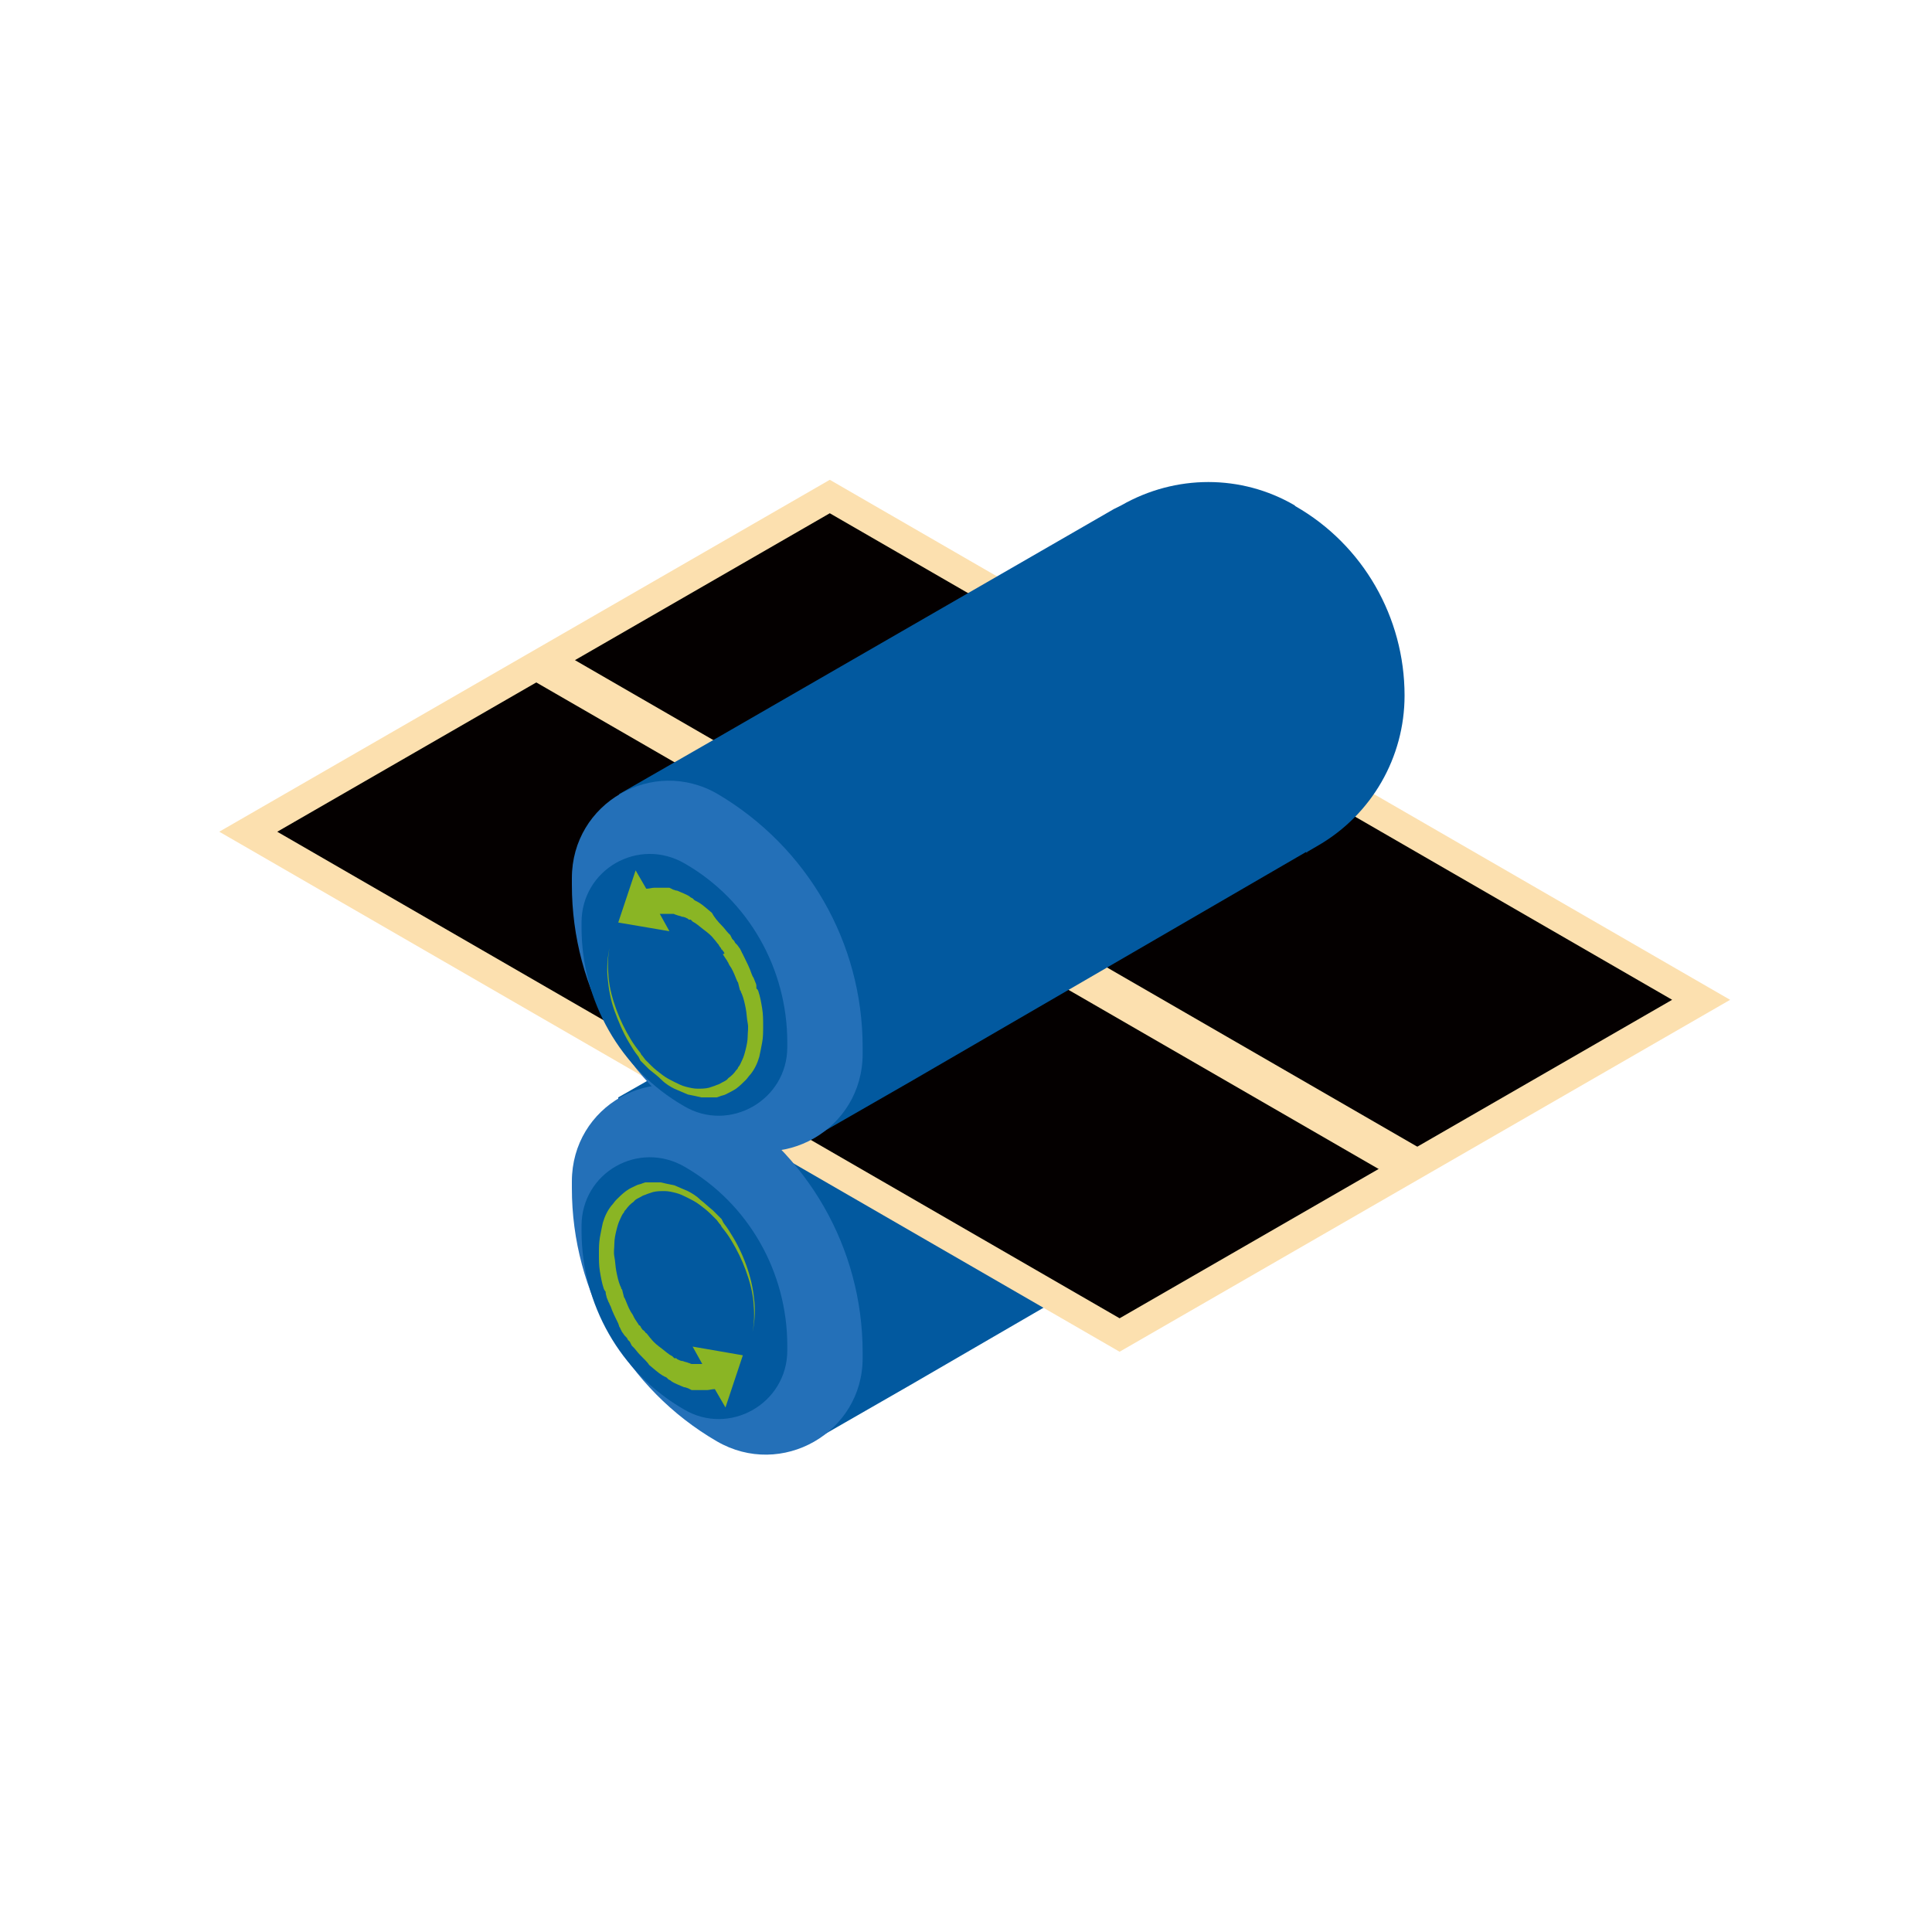
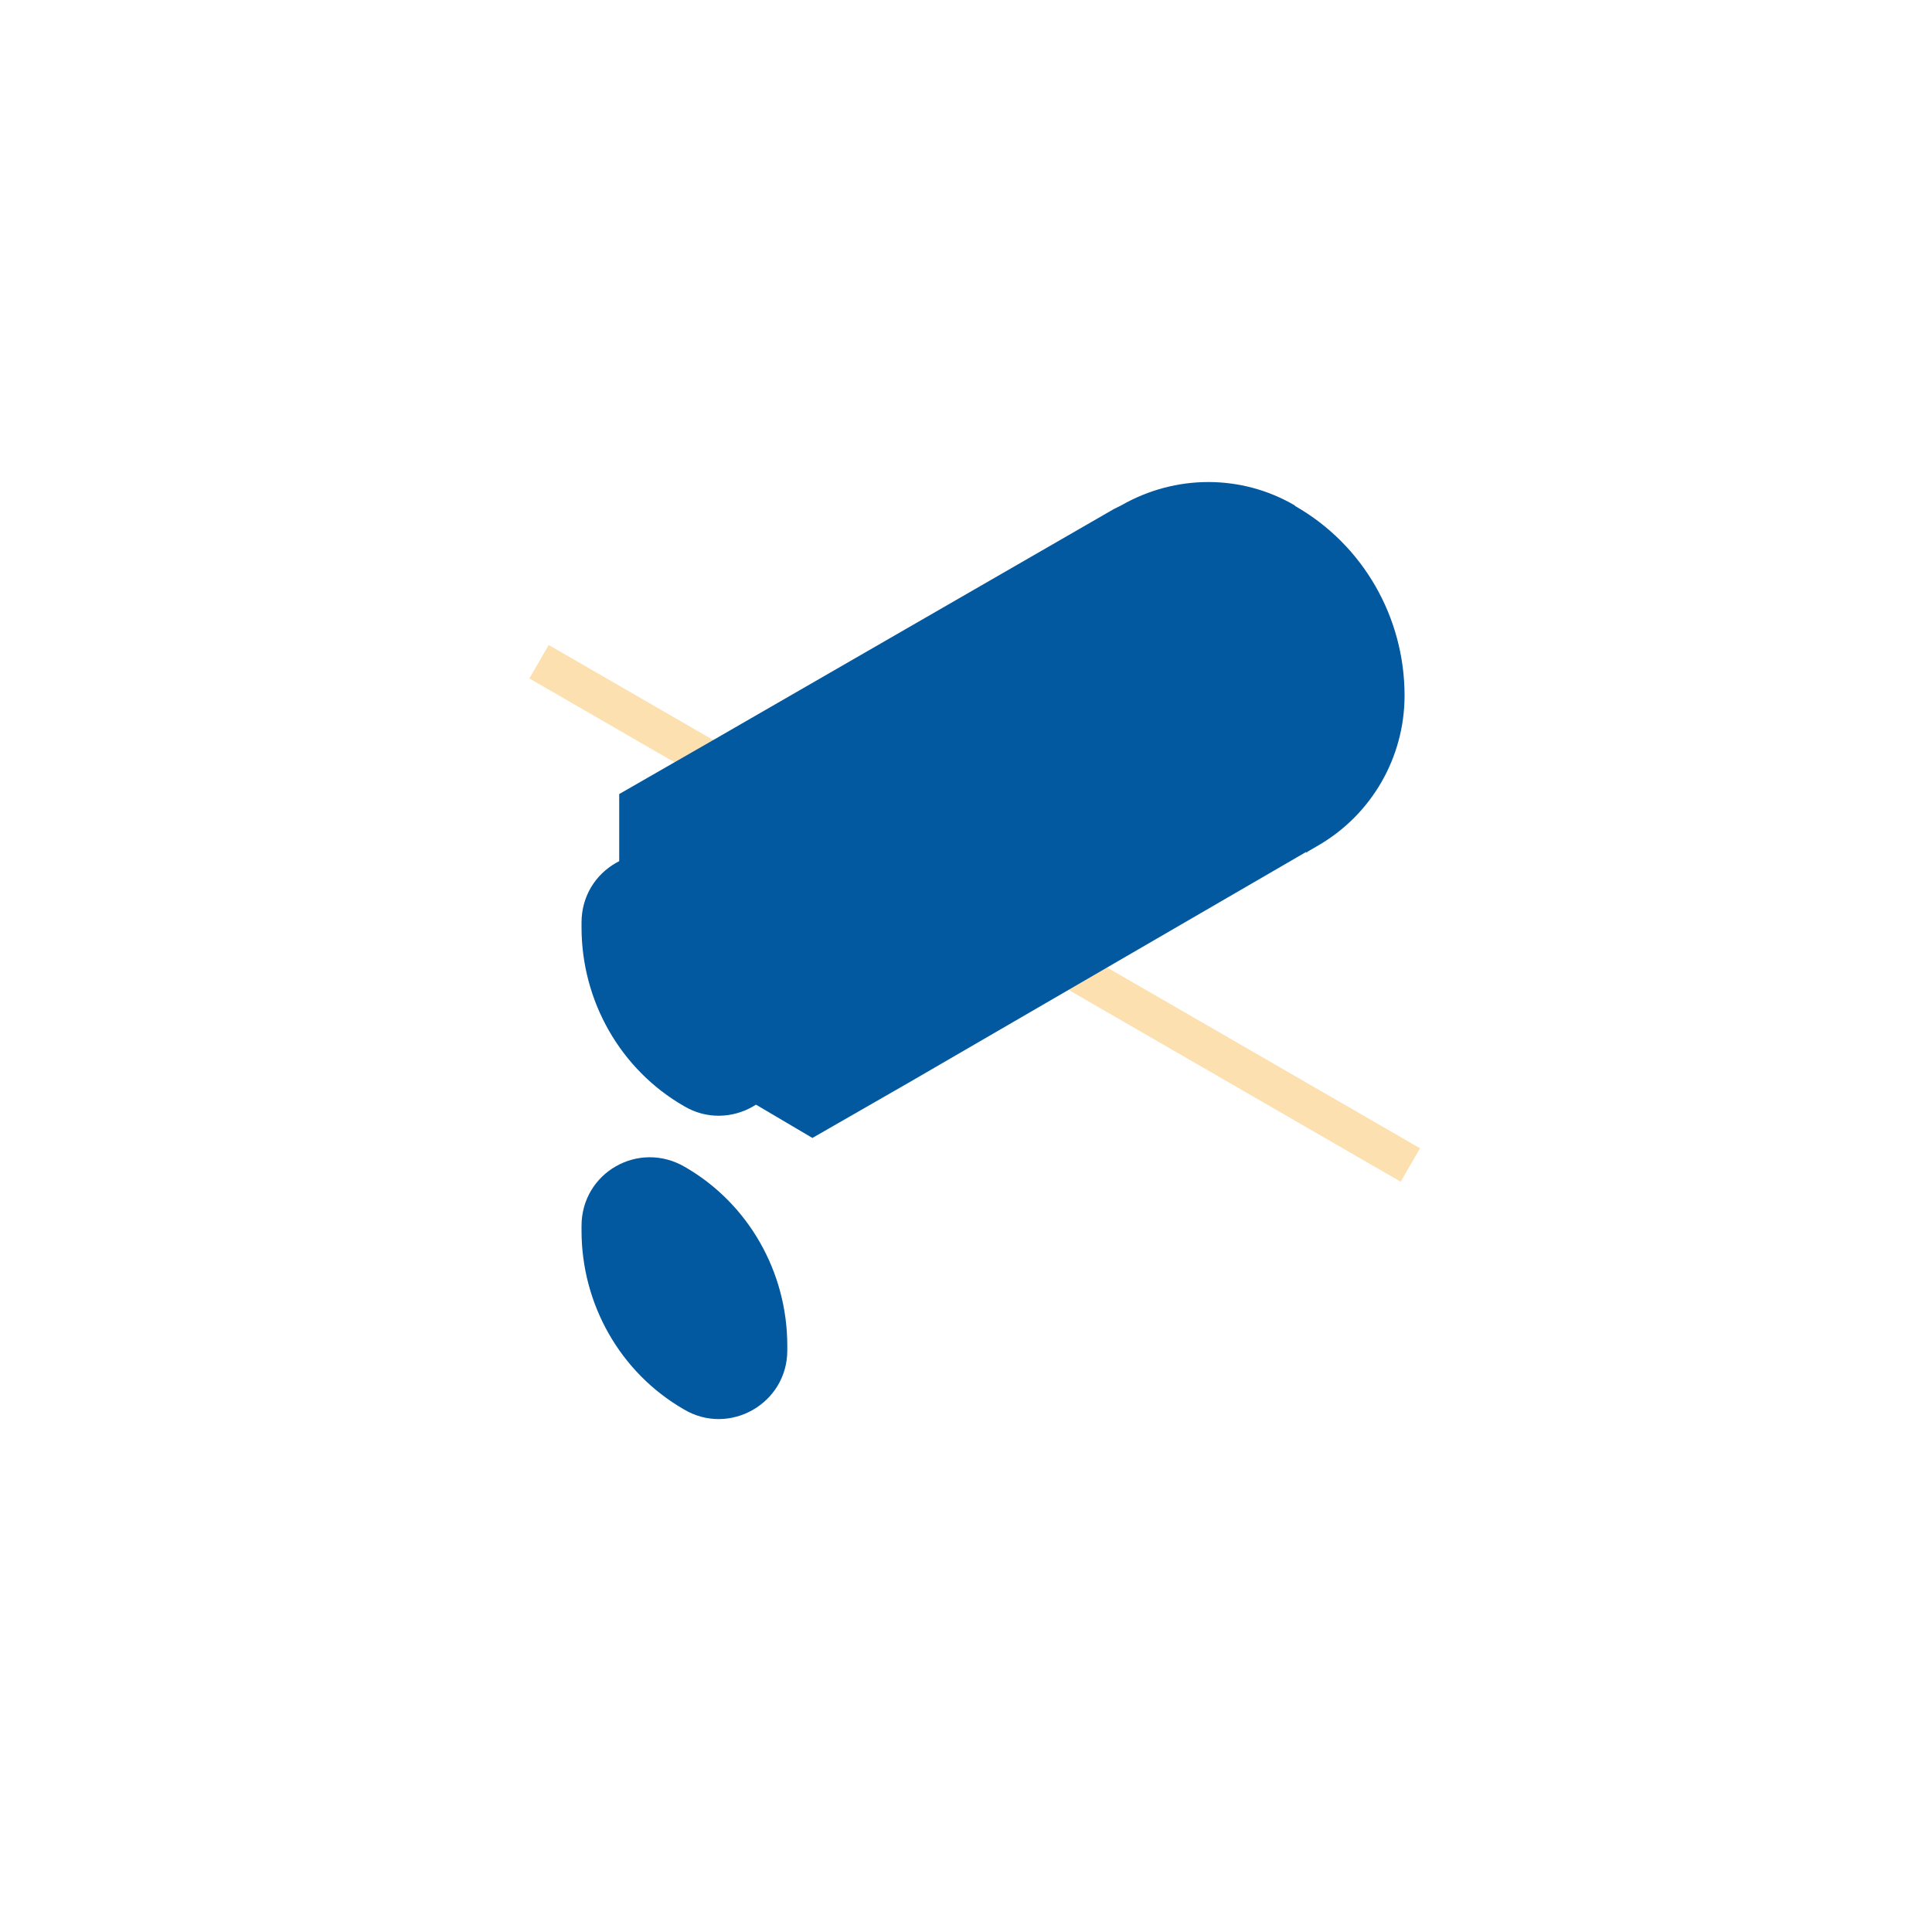
<svg xmlns="http://www.w3.org/2000/svg" width="200" height="200" viewBox="0 0 200 200">
-   <path fill="#02599F" d="m74.2 107.8 41.1-23.7.8-.4c5.6-3.2 12.4-3.2 17.9 0l.1.1c7 4.1 11.3 11.5 11.3 19.6 0 6.4-3.4 12.3-8.9 15.5l-1.2.7v.1l-.1-.1-41 23.8-10.1 5.8L64 137.4v-23.8l10.2-5.8z" />
  <g fill="#040000" stroke="#FCE0AF" stroke-miterlimit="10">
-     <path stroke-width="3" d="M85.9 51.4 25.7 86.1l90.2 52.1 60.2-34.7z" />
    <path stroke-width="4" d="M146 120.6 55.8 68.5" />
  </g>
  <path fill="#02599F" d="m74.2 76.4 41.1-23.7.8-.4c5.6-3.2 12.4-3.2 17.9 0l.1.1c7 4 11.3 11.5 11.3 19.6 0 6.4-3.4 12.3-8.9 15.5l-1.2.7v.1l-.1-.1-41 23.8-10.1 5.8-20-11.8V82.2l10.1-5.8z" />
  <g fill="#2470B8">
-     <path d="M59.2 122.3v.7c0 10.8 5.7 20.8 15 26.2 6.7 3.9 15.1-.9 15.1-8.6v-.6c0-10.8-5.7-20.7-15-26.2-6.7-4.1-15.1.7-15.1 8.5" class="st3" />
-     <path d="M59.2 90.9v.7c0 10.8 5.7 20.8 15 26.2 6.7 3.9 15.1-.9 15.1-8.7v-.7c0-10.8-5.7-20.7-15-26.2-6.7-3.9-15.1.9-15.1 8.7" class="st3" />
-   </g>
+     </g>
  <g fill="#02599F">
    <path d="M60.2 126.9v.5c0 7.6 4 14.7 10.6 18.5 4.7 2.8 10.7-.6 10.7-6.1v-.5c0-7.6-4-14.7-10.6-18.5-4.8-2.8-10.7.6-10.7 6.1M60.2 95.5v.5c0 7.6 4 14.7 10.6 18.5 4.7 2.8 10.7-.6 10.7-6.1v-.5c0-7.6-4-14.7-10.6-18.5-4.8-2.8-10.7.6-10.7 6.1" class="st0" />
  </g>
  <g fill="#8AB524">
-     <path d="M74.8 95.9c.2.2.4.5.6.7l.2.2.1.2.1.2.1.1.1.1.1.2.1.1.1.1c.1.1.2.3.3.4l.2.4c0 .1.1.1.1.2l.1.2c.3.6.6 1.2.8 1.8.1.2.1.3.2.4l.2.5c.1.2.1.3.1.5 0 .1 0 .2.1.2l.1.2c.2.6.3 1.2.4 1.8.1.6.1 1.2.1 1.8s0 1.2-.1 1.7-.2 1.1-.3 1.5c-.2.7-.5 1.3-.9 1.8-.2.2-.3.4-.5.6-.3.3-.6.6-1 .9-.3.2-.7.4-1.1.6-.2.1-.4.1-.6.2l-.3.1h-1.6c-.4-.1-.9-.2-1.4-.3-.5-.2-.9-.4-1.4-.6-.4-.2-.9-.5-1.3-.9s-.8-.7-1.3-1.1l-.6-.6-.3-.3-.1-.2-.1-.2c-.4-.5-.7-1-1-1.5-.6-1-1.1-2.2-1.5-3.3s-.6-2.3-.7-3.4c-.1-1.1 0-2.2.2-3.1-.2 1-.2 2-.1 3.1s.4 2.2.8 3.3c.4 1.1.9 2.1 1.5 3.1.3.5.6.9 1 1.4l.1.2.1.1.3.4.6.6c.4.4.8.7 1.2 1s.8.5 1.2.7c.4.2.8.4 1.2.5.4.1.8.2 1.2.2.4 0 .8 0 1.2-.1l.3-.1.3-.1c.2-.1.3-.1.5-.2.3-.2.7-.3.9-.6.3-.2.6-.5.8-.8.1-.1.2-.2.2-.3.2-.2.3-.5.4-.7.2-.4.3-.8.4-1.2.1-.4.2-.9.2-1.3 0-.5.1-.9 0-1.4s-.1-1-.2-1.5-.2-1-.4-1.5l-.1-.2c0-.1 0-.1-.1-.2l-.1-.4-.1-.4c-.1-.1-.1-.2-.2-.4-.2-.5-.4-1-.7-1.4l-.1-.2c0-.1-.1-.1-.1-.2l-.2-.3-.2-.3s0-.1-.1-.1l.2-.1-.1-.2-.1-.1s0-.1-.1-.1l-.1-.2-.1-.1c0-.1-.1-.1-.1-.2-.2-.2-.3-.4-.5-.6-.3-.4-.7-.7-1.1-1-.4-.3-.7-.6-1.1-.8l-.1-.1-.1-.1h-.2l-.1-.1c-.2-.1-.4-.2-.6-.2-.2-.1-.4-.1-.6-.2-.1 0-.2-.1-.3-.1h-1.4l1 1.8-5.3-.9 1.8-5.4 1.1 1.9c.3 0 .6-.1.8-.1h1.6l.2.1.2.1c.1 0 .2.1.4.1.2.1.5.2.7.3.2.1.5.2.7.4l.2.1.1.1.1.1.2.1c.1 0 .1.1.2.1.5.3.9.7 1.4 1.1.2.4.6.9 1.1 1.4M66.2 140.2c-.2-.2-.4-.5-.6-.7l-.2-.2-.1-.2-.1-.2-.1-.1-.1-.1-.1-.2-.1-.1-.1-.1c-.1-.1-.2-.3-.3-.4l-.2-.4c0-.1-.1-.1-.1-.2l-.1-.3c-.3-.6-.6-1.2-.8-1.8-.1-.1-.1-.3-.2-.4l-.2-.5c0-.1-.1-.3-.1-.5 0-.1 0-.1-.1-.2l-.1-.2c-.2-.6-.3-1.2-.4-1.8-.1-.6-.1-1.2-.1-1.8s0-1.1.1-1.7c.1-.5.2-1.1.3-1.5.2-.7.5-1.3.9-1.8.2-.2.3-.4.5-.6.3-.3.6-.6 1-.9s.7-.4 1.1-.6c.2-.1.4-.1.6-.2l.3-.1h1.6c.4.1.9.2 1.4.3.5.2.9.4 1.4.6.4.2.9.5 1.3.9.4.3.8.7 1.3 1.1l.6.6.3.3.1.2.1.2c.4.5.7 1 1 1.5.6 1 1.1 2.1 1.5 3.3s.6 2.3.7 3.4c.1 1.1 0 2.2-.2 3.1.2-1 .2-2 .1-3.1s-.4-2.2-.8-3.3-.9-2.1-1.5-3.1c-.3-.5-.6-.9-1-1.4l-.1-.2-.1-.1-.3-.4-.6-.6c-.4-.4-.8-.7-1.2-1s-.8-.5-1.2-.7c-.4-.2-.8-.4-1.2-.5-.4-.1-.8-.2-1.2-.2-.4 0-.8 0-1.2.1l-.3.1-.3.1c-.2.1-.3.1-.5.2-.3.2-.7.3-.9.6-.3.2-.6.5-.8.8-.1.1-.2.2-.2.3-.2.2-.3.5-.4.7-.2.4-.3.8-.4 1.2-.1.4-.2.9-.2 1.3 0 .5-.1.9 0 1.4s.1 1 .2 1.5.2 1 .4 1.5l.1.2c0 .1 0 .1.1.2l.1.4.1.4c.1.1.1.2.2.4.2.5.4 1 .7 1.4l.1.2c0 .1.1.1.1.2l.2.3.2.3s0 .1.1.1l.1.1.1.2.1.1s0 .1.1.1l.1.1.1.1c0 .1.1.1.1.1.2.2.3.4.5.6.3.4.7.7 1.1 1 .4.3.7.6 1.1.8l.1.1.1.1h.2l.1.1c.2.1.4.2.6.2.2.1.4.1.6.2.1 0 .2.1.3.1h.5-.1H72.7l-1-1.8 5.2.9-1.8 5.4-1.1-1.9c-.3 0-.6.1-.8.1h-1.6l-.2-.1-.2-.1c-.1 0-.2-.1-.4-.1-.2-.1-.5-.2-.7-.3-.2-.1-.5-.2-.7-.4l-.2-.1-.1-.1-.1-.1-.2-.1c-.1 0-.1-.1-.2-.1-.5-.3-.9-.7-1.4-1.1-.1-.2-.5-.6-1-1.1" class="st4" />
-   </g>
+     </g>
</svg>